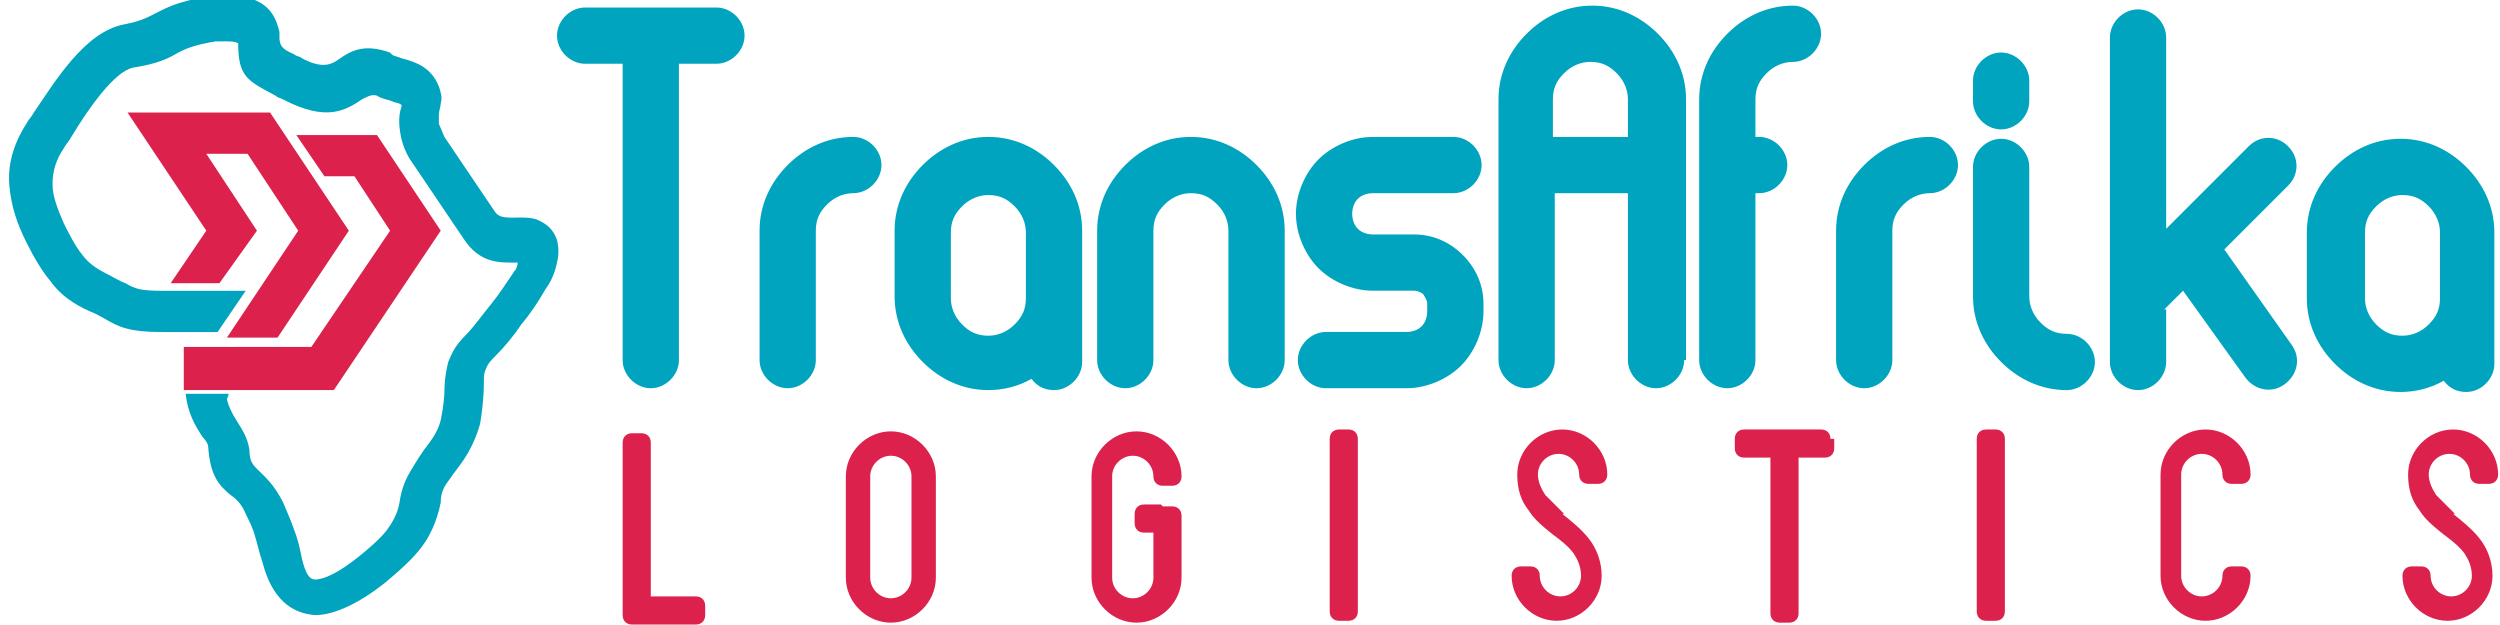
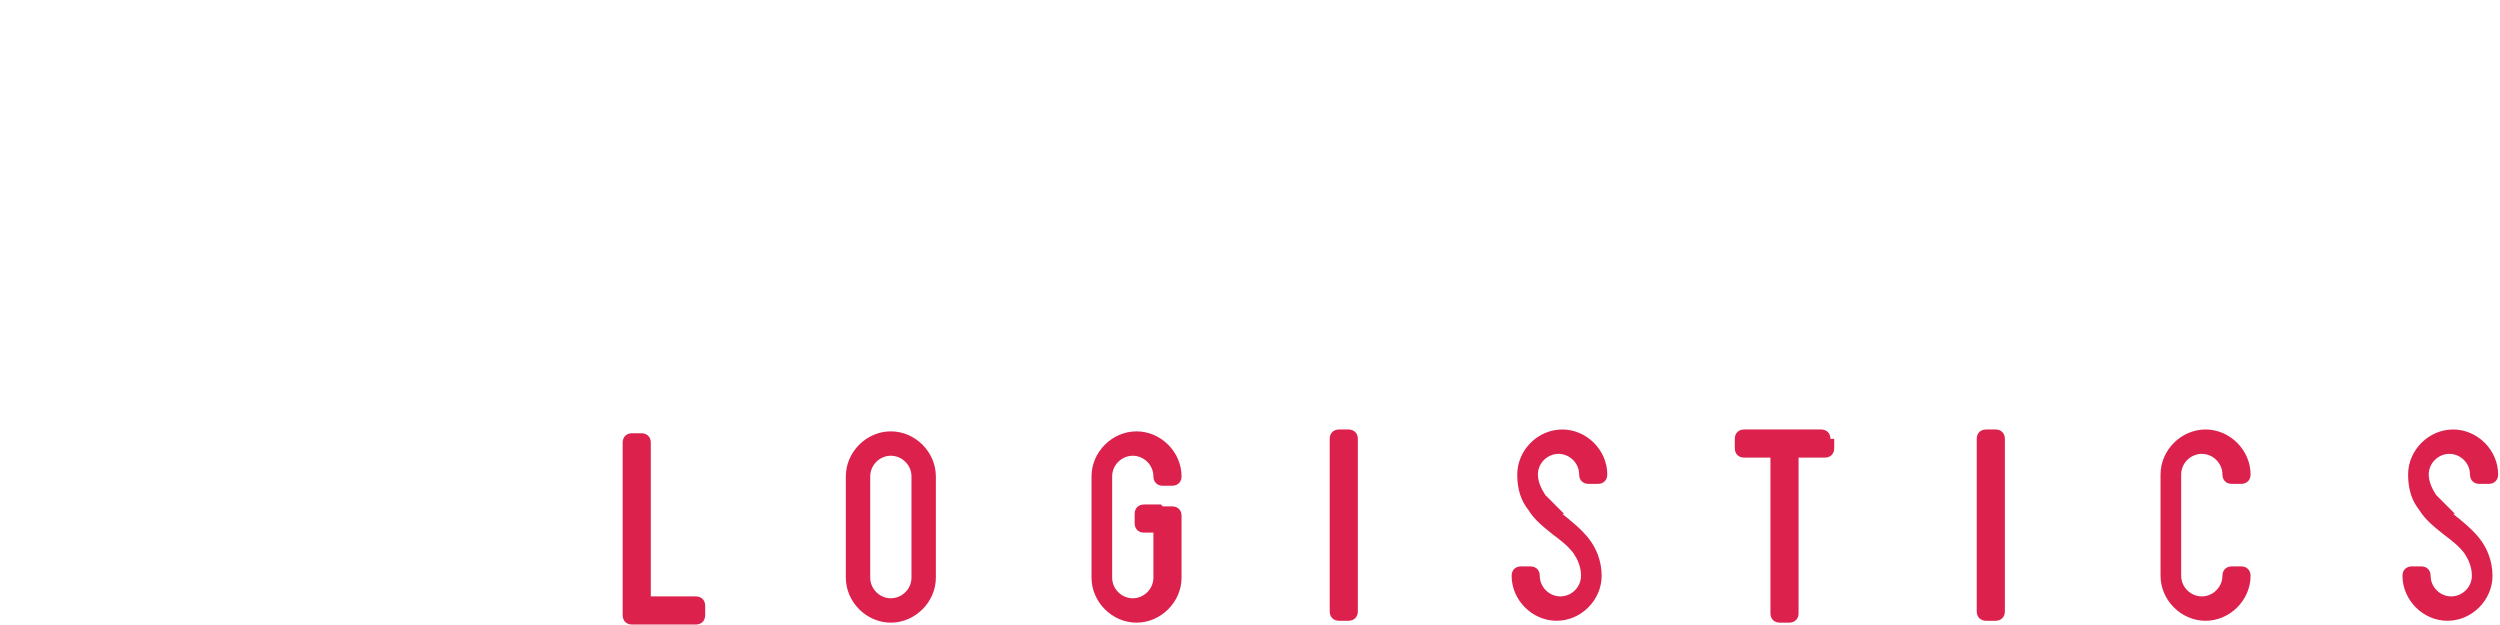
<svg xmlns="http://www.w3.org/2000/svg" xml:space="preserve" width="1.333in" height="0.333in" style="shape-rendering:geometricPrecision; text-rendering:geometricPrecision; image-rendering:optimizeQuality; fill-rule:evenodd; clip-rule:evenodd" viewBox="0 0 1.333 0.333">
  <defs>
    <style type="text/css">
   
    .fil0 {fill:#DB214C;fill-rule:nonzero}
    .fil1 {fill:#00A4BF;fill-rule:nonzero}
   
  </style>
  </defs>
  <g id="Layer_x0020_1">
    <g id="_442354112">
      <path id="_442356368" class="fil0" d="M0.346 0.318l0.025 0c0.003,0 0.005,0.002 0.005,0.005l0 0.005c0,0.003 -0.002,0.005 -0.005,0.005l-0.034 0c-0.003,0 -0.005,-0.002 -0.005,-0.005l0 -0.092c0,-0.003 0.002,-0.005 0.005,-0.005l0.005 0c0.003,0 0.005,0.002 0.005,0.005l0 0.083zm0.129 0.014c-0.013,0 -0.024,-0.011 -0.024,-0.024l0 -0.054c0,-0.013 0.011,-0.024 0.024,-0.024 0.013,0 0.024,0.011 0.024,0.024l0 0.054c0,0.013 -0.011,0.024 -0.024,0.024zm0 -0.089c-0.006,0 -0.011,0.005 -0.011,0.011l0 0.054c0,0.006 0.005,0.011 0.011,0.011 0.006,0 0.011,-0.005 0.011,-0.011l0 -0.054c0,-0.006 -0.005,-0.011 -0.011,-0.011zm0.145 0.027l0.005 0c0.003,0 0.005,0.002 0.005,0.005l0 0.033c0,0.013 -0.011,0.024 -0.024,0.024 -0.013,0 -0.024,-0.011 -0.024,-0.024l0 -0.054c0,-0.013 0.011,-0.024 0.024,-0.024 0.013,0 0.024,0.011 0.024,0.024 0,0.003 -0.002,0.005 -0.005,0.005l-0.005 0c-0.003,0 -0.005,-0.002 -0.005,-0.005 0,-0.006 -0.005,-0.011 -0.011,-0.011 -0.006,0 -0.011,0.005 -0.011,0.011l0 0.054c0,0.006 0.005,0.011 0.011,0.011 0.006,0 0.011,-0.005 0.011,-0.011l0 -0.024 -0.005 0c-0.003,0 -0.005,-0.002 -0.005,-0.005l0 -0.005c0,-0.003 0.002,-0.005 0.005,-0.005l0.009 0zm0.099 0.061l-0.005 0c-0.003,0 -0.005,-0.002 -0.005,-0.005l0 -0.092c0,-0.003 0.002,-0.005 0.005,-0.005l0.005 0c0.003,0 0.005,0.002 0.005,0.005l0 0.092c0,0.003 -0.002,0.005 -0.005,0.005zm0.114 -0.057c0.005,0.004 0.01,0.008 0.014,0.013 0.004,0.005 0.007,0.012 0.007,0.02 0,0.013 -0.011,0.024 -0.024,0.024 -0.013,0 -0.024,-0.011 -0.024,-0.024 0,-0.003 0.002,-0.005 0.005,-0.005l0.005 0c0.003,0 0.005,0.002 0.005,0.005 0,0.006 0.005,0.011 0.011,0.011 0.006,0 0.011,-0.005 0.011,-0.011 0,-0.005 -0.002,-0.009 -0.004,-0.012 -0.003,-0.004 -0.007,-0.007 -0.011,-0.01 -0.005,-0.004 -0.01,-0.008 -0.013,-0.013 -0.004,-0.005 -0.006,-0.011 -0.006,-0.019 0,-0.013 0.011,-0.024 0.024,-0.024 0.013,0 0.024,0.011 0.024,0.024 0,0.003 -0.002,0.005 -0.005,0.005l-0.005 0c-0.003,0 -0.005,-0.002 -0.005,-0.005 0,-0.006 -0.005,-0.011 -0.011,-0.011 -0.006,0 -0.011,0.005 -0.011,0.011 0,0.004 0.002,0.008 0.004,0.011 0.003,0.003 0.007,0.007 0.01,0.01 7.48031e-005,5.90551e-005 0,0 0,0zm0.145 -0.04l0 0.005c0,0.003 -0.002,0.005 -0.005,0.005l-0.014 0 0 0.083c0,0.003 -0.002,0.005 -0.005,0.005l-0.005 0c-0.003,0 -0.005,-0.002 -0.005,-0.005l0 -0.083 -0.014 0c-0.003,0 -0.005,-0.002 -0.005,-0.005l0 -0.005c0,-0.003 0.002,-0.005 0.005,-0.005l0.041 0c0.003,0 0.005,0.002 0.005,0.005zm0.086 0.097l-0.005 0c-0.003,0 -0.005,-0.002 -0.005,-0.005l0 -0.092c0,-0.003 0.002,-0.005 0.005,-0.005l0.005 0c0.003,0 0.005,0.002 0.005,0.005l0 0.092c0,0.003 -0.002,0.005 -0.005,0.005zm0.11 -0.013c0.006,0 0.011,-0.005 0.011,-0.011 0,-0.003 0.002,-0.005 0.005,-0.005l0.005 0c0.003,0 0.005,0.002 0.005,0.005 0,0.013 -0.011,0.024 -0.024,0.024 -0.013,0 -0.024,-0.011 -0.024,-0.024l0 -0.054c0,-0.013 0.011,-0.024 0.024,-0.024 0.013,0 0.024,0.011 0.024,0.024 0,0.003 -0.002,0.005 -0.005,0.005l-0.005 0c-0.003,0 -0.005,-0.002 -0.005,-0.005 0,-0.006 -0.005,-0.011 -0.011,-0.011 -0.006,0 -0.011,0.005 -0.011,0.011l0 0.054c0,0.006 0.005,0.011 0.011,0.011zm0.134 -0.044c0.005,0.004 0.01,0.008 0.014,0.013 0.004,0.005 0.007,0.012 0.007,0.02 0,0.013 -0.011,0.024 -0.024,0.024 -0.013,0 -0.024,-0.011 -0.024,-0.024 0,-0.003 0.002,-0.005 0.005,-0.005l0.005 0c0.003,0 0.005,0.002 0.005,0.005 0,0.006 0.005,0.011 0.011,0.011 0.006,0 0.011,-0.005 0.011,-0.011 0,-0.005 -0.002,-0.009 -0.004,-0.012 -0.003,-0.004 -0.007,-0.007 -0.011,-0.01 -0.005,-0.004 -0.01,-0.008 -0.013,-0.013 -0.004,-0.005 -0.006,-0.011 -0.006,-0.019 0,-0.013 0.011,-0.024 0.024,-0.024 0.013,0 0.024,0.011 0.024,0.024 0,0.003 -0.002,0.005 -0.005,0.005l-0.005 0c-0.003,0 -0.005,-0.002 -0.005,-0.005 0,-0.006 -0.005,-0.011 -0.011,-0.011 -0.006,0 -0.011,0.005 -0.011,0.011 0,0.004 0.002,0.008 0.004,0.011 0.003,0.003 0.007,0.007 0.01,0.01 7.48031e-005,5.90551e-005 0,0 0,0z" />
-       <polygon id="_442350704" class="fil0" points="0.091,0.151 0.11,0.123 0.068,0.06 0.144,0.06 0.186,0.123 0.148,0.18 0.121,0.18 0.159,0.123 0.132,0.082 0.11,0.082 0.137,0.123 0.117,0.151 " />
-       <path id="_442350920" class="fil1" d="M0.121 0.213c0.001,0.004 0.003,0.008 0.005,0.011 0.003,0.005 0.006,0.009 0.007,0.016 0,0.006 0.002,0.008 0.004,0.01 0.004,0.004 0.009,0.008 0.014,0.018 0.002,0.005 0.004,0.009 0.006,0.015 0.002,0.005 0.003,0.01 0.004,0.015 0.002,0.008 0.004,0.011 0.007,0.011 0.005,0 0.013,-0.004 0.023,-0.012 0.005,-0.004 0.011,-0.009 0.015,-0.014 0.003,-0.004 0.006,-0.009 0.007,-0.015 0.001,-0.007 0.003,-0.012 0.006,-0.017 0.003,-0.005 0.006,-0.01 0.01,-0.015 0.003,-0.004 0.005,-0.008 0.006,-0.012 0.001,-0.005 0.002,-0.011 0.002,-0.017 9.05512e-005,-0.005 0.001,-0.01 0.002,-0.014 0.002,-0.005 0.004,-0.009 0.009,-0.014 0.005,-0.005 0.009,-0.011 0.014,-0.017 0.004,-0.005 0.008,-0.011 0.012,-0.017 0.001,-0.001 0.002,-0.003 0.002,-0.005 -0.009,0 -0.02,0.001 -0.029,-0.013l-0.027 -0.04c-0.003,-0.004 -0.005,-0.009 -0.006,-0.013 -0.001,-0.005 -0.002,-0.011 -0,-0.017 0.001,-0.002 -0.003,-0.002 -0.005,-0.003 -0.002,-0.001 -0.005,-0.001 -0.008,-0.003 -0.003,-0.001 -0.006,0.001 -0.008,0.002 -0.009,0.006 -0.019,0.012 -0.042,5.51181e-005 -0.002,-0.001 -0.003,-0.001 -0.004,-0.002 -0.015,-0.008 -0.02,-0.01 -0.02,-0.028 -0.002,-0.001 -0.004,-0.001 -0.007,-0.001 -0.002,5.51181e-005 -0.003,0 -0.005,0 -0.012,0.002 -0.016,0.004 -0.02,0.006 -0.005,0.003 -0.011,0.006 -0.024,0.008 -0.01,0.002 -0.024,0.022 -0.033,0.037 -0.001,0.002 -0.003,0.004 -0.004,0.006 -0.004,0.006 -0.006,0.012 -0.006,0.019 0,0.007 0.003,0.014 0.006,0.021 0.003,0.006 0.006,0.012 0.01,0.017 0.003,0.004 0.007,0.007 0.013,0.01 0.004,0.002 0.007,0.004 0.01,0.005 0.005,0.003 0.008,0.004 0.02,0.004l0.044 0 -0.015 0.022 -0.029 0c-0.019,0 -0.024,-0.003 -0.031,-0.007 -0.002,-0.001 -0.005,-0.003 -0.008,-0.004 -0.009,-0.004 -0.016,-0.009 -0.021,-0.016 -0.005,-0.006 -0.009,-0.013 -0.013,-0.021 -0.005,-0.01 -0.008,-0.019 -0.009,-0.03 -0.001,-0.011 0.002,-0.022 0.009,-0.033 0.001,-0.002 0.003,-0.004 0.004,-0.006 0.011,-0.016 0.027,-0.043 0.048,-0.047 0.01,-0.002 0.013,-0.004 0.017,-0.006 0.006,-0.003 0.011,-0.006 0.028,-0.009 0.002,-0 0.005,-0.001 0.008,-0.001 0.006,-0 0.012,0.001 0.017,0.003 0.007,0.003 0.011,0.008 0.013,0.017 0,0.001 0,0.002 0,0.003 0,0.006 0.004,0.007 0.008,0.009 0.001,0.001 0.003,0.001 0.004,0.002 0.011,0.006 0.016,0.003 0.019,0.001 0.007,-0.005 0.014,-0.009 0.028,-0.004l0.001 0.001c0.001,0.001 0.003,0.001 0.005,0.002 0.008,0.002 0.016,0.005 0.02,0.015 0.001,0.003 0.002,0.006 0.001,0.009 -0,0.002 -0.001,0.004 -0.001,0.006 -0,0.002 -0,0.003 0,0.005 0.001,0.002 0.002,0.005 0.003,0.007l0.027 0.04c0.002,0.003 0.006,0.003 0.01,0.003 0,-1.5748e-005 0.001,-3.14961e-005 0.002,-7.48031e-005 0.004,-0 0.007,0 0.01,0.001 0.005,0.002 0.009,0.005 0.011,0.011 0.001,0.004 0.001,0.008 0,0.012 -0.001,0.005 -0.003,0.01 -0.006,0.014 -0.004,0.007 -0.008,0.013 -0.013,0.019 -0.004,0.006 -0.009,0.012 -0.014,0.017 -0.002,0.002 -0.004,0.004 -0.005,0.007 -0.001,0.002 -0.001,0.004 -0.001,0.007 -0,0.008 -0.001,0.016 -0.002,0.022 -0.002,0.007 -0.005,0.014 -0.01,0.021 -0.003,0.004 -0.006,0.008 -0.008,0.011 -0.002,0.003 -0.003,0.006 -0.003,0.01 -0.002,0.01 -0.006,0.019 -0.012,0.026 -0.005,0.006 -0.012,0.012 -0.018,0.017 -0.014,0.011 -0.027,0.017 -0.037,0.017 -0.013,-0.001 -0.023,-0.009 -0.028,-0.028 -0.002,-0.006 -0.003,-0.011 -0.004,-0.014 -0.001,-0.004 -0.003,-0.008 -0.005,-0.012 -0.002,-0.005 -0.005,-0.008 -0.008,-0.01 -0.006,-0.005 -0.011,-0.01 -0.012,-0.026 -3.93701e-005,-0.001 -0.001,-0.003 -0.003,-0.005 -0.004,-0.006 -0.008,-0.013 -0.009,-0.023l0.023 0z" />
-       <polygon id="_442355072" class="fil0" points="0.098,0.185 0.166,0.185 0.208,0.123 0.189,0.094 0.173,0.094 0.158,0.072 0.201,0.072 0.235,0.123 0.178,0.208 0.098,0.208 " />
-       <path id="_442350800" class="fil1" d="M1.33 0.159l0 0.035c0,0.008 -0.007,0.015 -0.015,0.015 -0.005,0 -0.009,-0.002 -0.012,-0.006 -0.007,0.004 -0.015,0.006 -0.023,0.006 -0.014,0 -0.026,-0.006 -0.035,-0.015 -0.009,-0.009 -0.015,-0.021 -0.015,-0.035l0 -0.035c0,-0.014 0.006,-0.026 0.015,-0.035 0.009,-0.009 0.021,-0.015 0.035,-0.015 0.014,0 0.026,0.006 0.035,0.015 0.009,0.009 0.015,0.021 0.015,0.035l0 0.035zm-0.175 0.006l0 0.028c0,0.008 -0.007,0.015 -0.015,0.015 -0.008,0 -0.015,-0.007 -0.015,-0.015l0 -0.173c0,-0.008 0.007,-0.015 0.015,-0.015 0.008,0 0.015,0.007 0.015,0.015l0 0.102 0.044 -0.044c0.006,-0.006 0.015,-0.006 0.021,0 0.006,0.006 0.006,0.015 0,0.021l-0.034 0.034 0.036 0.051c0.005,0.007 0.003,0.016 -0.004,0.021 -0.007,0.005 -0.016,0.003 -0.021,-0.004l-0.033 -0.046 -0.01 0.01zm0.14 -0.055c-0.004,-0.004 -0.008,-0.006 -0.014,-0.006 -0.005,0 -0.01,0.002 -0.014,0.006 -0.004,0.004 -0.006,0.008 -0.006,0.014l0 0.035c0,0.005 0.002,0.01 0.006,0.014 0.004,0.004 0.008,0.006 0.014,0.006 0.005,0 0.01,-0.002 0.014,-0.006 0.004,-0.004 0.006,-0.008 0.006,-0.014l0 -0.035c0,-0.005 -0.002,-0.01 -0.006,-0.014zm-0.718 0.048l0 0.035c0,0.008 -0.007,0.015 -0.015,0.015 -0.005,0 -0.009,-0.002 -0.012,-0.006 -0.007,0.004 -0.015,0.006 -0.023,0.006 -0.014,0 -0.026,-0.006 -0.035,-0.015 -0.009,-0.009 -0.015,-0.021 -0.015,-0.035l0 -0.035c0,-0.014 0.006,-0.026 0.015,-0.035 0.009,-0.009 0.021,-0.015 0.035,-0.015 0.014,0 0.026,0.006 0.035,0.015 0.009,0.009 0.015,0.021 0.015,0.035l0 0.035zm-0.036 -0.048c-0.004,-0.004 -0.008,-0.006 -0.014,-0.006 -0.005,0 -0.01,0.002 -0.014,0.006 -0.004,0.004 -0.006,0.008 -0.006,0.014l0 0.035c0,0.005 0.002,0.01 0.006,0.014 0.004,0.004 0.008,0.006 0.014,0.006 0.005,0 0.01,-0.002 0.014,-0.006 0.004,-0.004 0.006,-0.008 0.006,-0.014l0 -0.035c0,-0.005 -0.002,-0.01 -0.006,-0.014zm0.511 -0.021c0,-0.008 0.007,-0.015 0.015,-0.015 0.008,0 0.015,0.007 0.015,0.015l0 0.069c0,0.005 0.002,0.01 0.006,0.014 0.004,0.004 0.008,0.006 0.014,0.006 0.008,0 0.015,0.007 0.015,0.015 0,0.008 -0.007,0.015 -0.015,0.015 -0.014,0 -0.026,-0.006 -0.035,-0.015 -0.009,-0.009 -0.015,-0.021 -0.015,-0.035l0 -0.069zm0.03 -0.035c0,0.008 -0.007,0.015 -0.015,0.015 -0.008,0 -0.015,-0.007 -0.015,-0.015l0 -0.011c0,-0.008 0.007,-0.015 0.015,-0.015 0.008,0 0.015,0.007 0.015,0.015l0 0.011zm-0.073 0.138c0,0.008 -0.007,0.015 -0.015,0.015 -0.008,0 -0.015,-0.007 -0.015,-0.015l0 -0.069c0,-0.014 0.006,-0.026 0.015,-0.035 0.009,-0.009 0.021,-0.015 0.035,-0.015 0.008,0 0.015,0.007 0.015,0.015 0,0.008 -0.007,0.015 -0.015,0.015 -0.005,0 -0.01,0.002 -0.014,0.006 -0.004,0.004 -0.006,0.008 -0.006,0.014l0 0.069zm-0.073 -0.119l0.002 0c0.008,0 0.015,0.007 0.015,0.015 0,0.008 -0.007,0.015 -0.015,0.015l-0.002 0 0 0.089c0,0.008 -0.007,0.015 -0.015,0.015 -0.008,0 -0.015,-0.007 -0.015,-0.015l0 -0.104 0 -0.035c0,-0.014 0.006,-0.026 0.015,-0.035 0.009,-0.009 0.021,-0.015 0.035,-0.015 0.008,0 0.015,0.007 0.015,0.015 0,0.008 -0.007,0.015 -0.015,0.015 -0.005,0 -0.01,0.002 -0.014,0.006 -0.004,0.004 -0.006,0.008 -0.006,0.014l0 0.02zm-0.038 0.119c0,0.008 -0.007,0.015 -0.015,0.015 -0.008,0 -0.015,-0.007 -0.015,-0.015l0 -0.089 -0.039 0 0 0.089c0,0.008 -0.007,0.015 -0.015,0.015 -0.008,0 -0.015,-0.007 -0.015,-0.015l0 -0.104 0 -0.035c0,-0.014 0.006,-0.026 0.015,-0.035 0.009,-0.009 0.021,-0.015 0.035,-0.015 0.014,0 0.026,0.006 0.035,0.015 0.009,0.009 0.015,0.021 0.015,0.035l0 0.035 0 0.104zm-0.03 -0.119l0 -0.02c0,-0.005 -0.002,-0.01 -0.006,-0.014 -0.004,-0.004 -0.008,-0.006 -0.014,-0.006 -0.005,0 -0.01,0.002 -0.014,0.006 -0.004,0.004 -0.006,0.008 -0.006,0.014l0 0.02 0.039 0zm-0.506 0.119c0,0.008 -0.007,0.015 -0.015,0.015 -0.008,0 -0.015,-0.007 -0.015,-0.015l0 -0.158 -0.02 0c-0.008,0 -0.015,-0.007 -0.015,-0.015 0,-0.008 0.007,-0.015 0.015,-0.015l0.035 0 0.035 0c0.008,0 0.015,0.007 0.015,0.015 0,0.008 -0.007,0.015 -0.015,0.015l-0.02 0 0 0.158zm0.345 0.015c-0.008,0 -0.015,-0.007 -0.015,-0.015 0,-0.008 0.007,-0.015 0.015,-0.015l0.043 0c0.003,0 0.006,-0.001 0.008,-0.003 0.002,-0.002 0.003,-0.005 0.003,-0.008l0 -0.004c0,-0.002 -0.001,-0.003 -0.002,-0.005 -0.001,-0.001 -0.003,-0.002 -0.005,-0.002l-0.022 0c-0.011,0 -0.022,-0.005 -0.029,-0.012 -0.007,-0.007 -0.012,-0.018 -0.012,-0.029 0,-0.011 0.005,-0.022 0.012,-0.029 0.007,-0.007 0.018,-0.012 0.029,-0.012l0.043 0c0.008,0 0.015,0.007 0.015,0.015 0,0.008 -0.007,0.015 -0.015,0.015l-0.043 0c-0.003,0 -0.006,0.001 -0.008,0.003 -0.002,0.002 -0.003,0.005 -0.003,0.008 0,0.003 0.001,0.006 0.003,0.008 0.002,0.002 0.005,0.003 0.008,0.003l0.022 0c0.01,0 0.019,0.004 0.026,0.011 0.007,0.007 0.011,0.016 0.011,0.026l0 0.004c0,0.011 -0.005,0.022 -0.012,0.029 -0.007,0.007 -0.018,0.012 -0.029,0.012l-0.043 0zm-0.272 -0.015c0,0.008 -0.007,0.015 -0.015,0.015 -0.008,0 -0.015,-0.007 -0.015,-0.015l0 -0.069c0,-0.014 0.006,-0.026 0.015,-0.035 0.009,-0.009 0.021,-0.015 0.035,-0.015 0.008,0 0.015,0.007 0.015,0.015 0,0.008 -0.007,0.015 -0.015,0.015 -0.005,0 -0.01,0.002 -0.014,0.006 -0.004,0.004 -0.006,0.008 -0.006,0.014l0 0.069zm0.18 0c0,0.008 -0.007,0.015 -0.015,0.015 -0.008,0 -0.015,-0.007 -0.015,-0.015l0 -0.069c0,-0.014 0.006,-0.026 0.015,-0.035 0.009,-0.009 0.021,-0.015 0.035,-0.015 0.014,0 0.026,0.006 0.035,0.015 0.009,0.009 0.015,0.021 0.015,0.035l0 0.069c0,0.008 -0.007,0.015 -0.015,0.015 -0.008,0 -0.015,-0.007 -0.015,-0.015l0 -0.069c0,-0.005 -0.002,-0.01 -0.006,-0.014 -0.004,-0.004 -0.008,-0.006 -0.014,-0.006 -0.005,0 -0.01,0.002 -0.014,0.006 -0.004,0.004 -0.006,0.008 -0.006,0.014l0 0.069z" />
    </g>
  </g>
</svg>